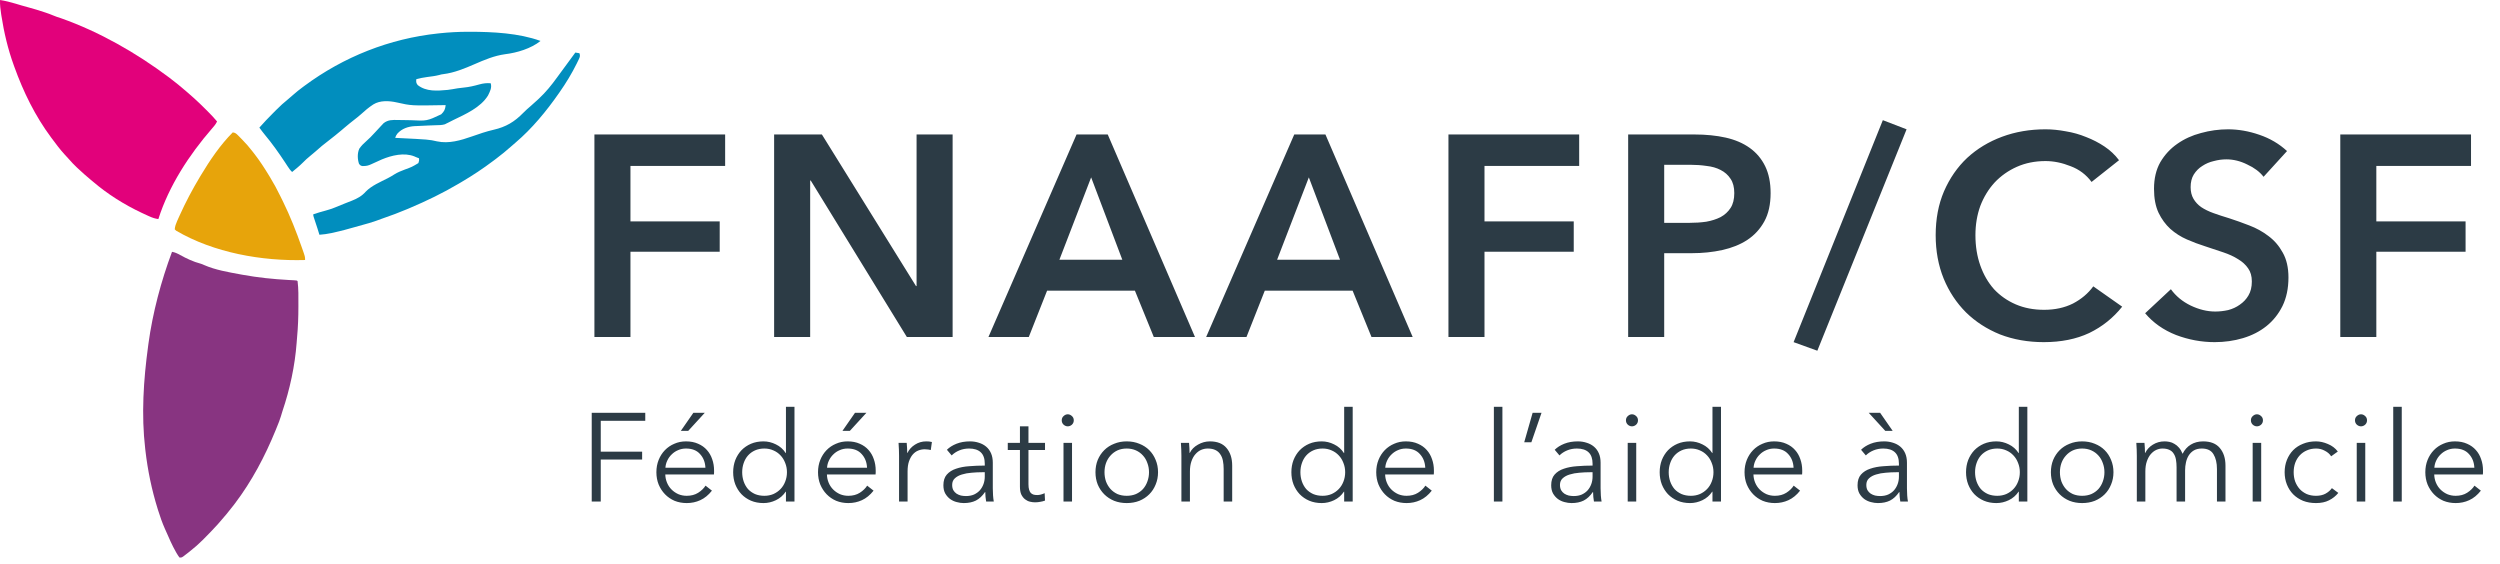
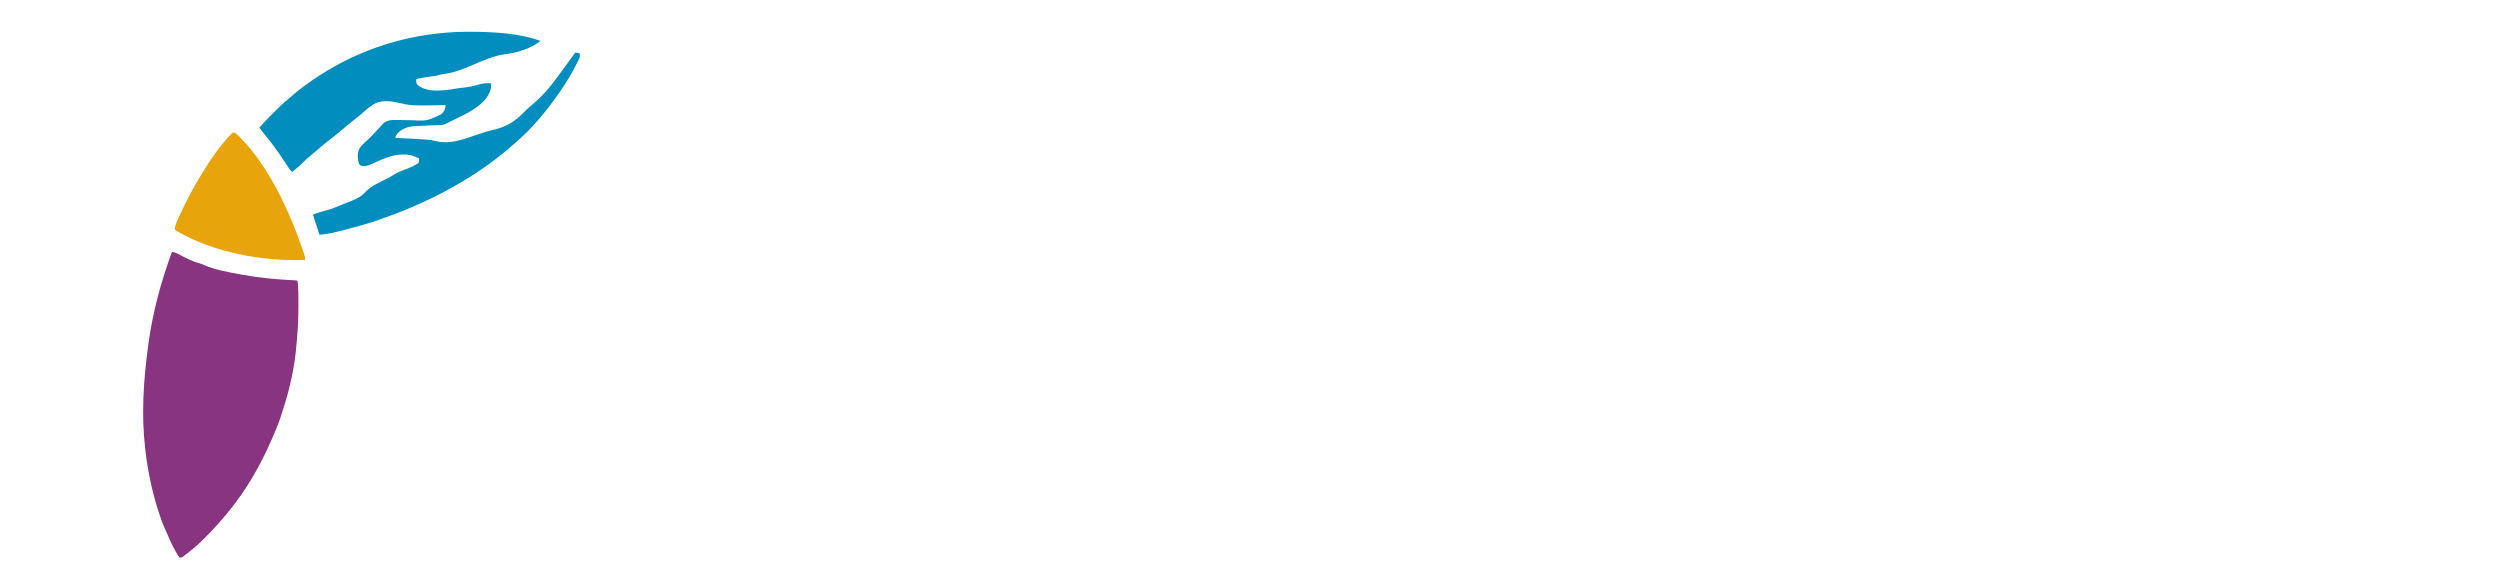
<svg xmlns="http://www.w3.org/2000/svg" width="319" height="72" viewBox="0 0 319 72" fill="none">
-   <path d="M75.847 17.158H92.528V21.173H80.446V28.254H91.834V32.123H80.446V43H75.847V17.158ZM98.778 17.158H104.873L116.882 36.503H116.955V17.158H121.554V43H115.714L103.45 23.035H103.377V43H98.778V17.158ZM137.368 17.158H141.347L152.479 43H147.223L144.814 37.087H133.609L131.273 43H126.126L137.368 17.158ZM143.208 33.145L139.23 22.633L135.178 33.145H143.208ZM165.147 17.158H169.125L180.258 43H175.002L172.593 37.087H161.387L159.051 43H153.905L165.147 17.158ZM170.987 33.145L167.008 22.633L162.957 33.145H170.987ZM184.822 17.158H201.503V21.173H189.421V28.254H200.809V32.123H189.421V43H184.822V17.158ZM207.753 17.158H216.185C217.669 17.158 219.007 17.292 220.2 17.559C221.392 17.827 222.414 18.265 223.266 18.873C224.117 19.482 224.774 20.261 225.237 21.209C225.699 22.159 225.93 23.302 225.93 24.64C225.93 26.076 225.662 27.281 225.127 28.254C224.592 29.227 223.862 30.018 222.937 30.627C222.037 31.21 220.978 31.636 219.762 31.904C218.545 32.172 217.255 32.306 215.893 32.306H212.352V43H207.753V17.158ZM215.564 28.436C216.318 28.436 217.036 28.388 217.718 28.291C218.399 28.169 219.007 27.974 219.543 27.706C220.078 27.415 220.504 27.025 220.82 26.538C221.136 26.052 221.295 25.419 221.295 24.64C221.295 23.886 221.136 23.278 220.82 22.816C220.504 22.329 220.078 21.952 219.543 21.684C219.032 21.416 218.435 21.246 217.754 21.173C217.097 21.076 216.416 21.027 215.71 21.027H212.352V28.436H215.564ZM231.892 44.752L228.863 43.657L240.251 15.333L243.28 16.501L231.892 44.752ZM266.884 23.217C266.203 22.292 265.315 21.623 264.22 21.209C263.125 20.771 262.054 20.552 261.008 20.552C259.669 20.552 258.453 20.796 257.358 21.282C256.263 21.769 255.314 22.438 254.511 23.29C253.732 24.142 253.124 25.139 252.686 26.283C252.272 27.427 252.065 28.668 252.065 30.006C252.065 31.417 252.272 32.707 252.686 33.875C253.099 35.043 253.683 36.053 254.438 36.904C255.216 37.732 256.141 38.377 257.212 38.839C258.282 39.301 259.487 39.532 260.825 39.532C262.212 39.532 263.441 39.265 264.512 38.73C265.582 38.17 266.446 37.44 267.103 36.539L270.79 39.131C269.646 40.567 268.247 41.686 266.592 42.489C264.937 43.268 263.003 43.657 260.789 43.657C258.769 43.657 256.907 43.328 255.204 42.672C253.525 41.99 252.077 41.053 250.861 39.861C249.644 38.644 248.695 37.209 248.014 35.554C247.332 33.875 246.992 32.026 246.992 30.006C246.992 27.938 247.344 26.076 248.05 24.422C248.78 22.742 249.766 21.319 251.007 20.151C252.272 18.983 253.756 18.083 255.46 17.45C257.163 16.817 259.012 16.501 261.008 16.501C261.835 16.501 262.699 16.586 263.599 16.756C264.499 16.902 265.363 17.146 266.191 17.486C267.018 17.803 267.797 18.204 268.527 18.691C269.257 19.178 269.877 19.762 270.388 20.443L266.884 23.217ZM288.831 22.56C288.344 21.927 287.651 21.404 286.751 20.991C285.875 20.552 284.986 20.334 284.086 20.334C283.551 20.334 283.015 20.407 282.48 20.552C281.945 20.674 281.458 20.881 281.02 21.173C280.582 21.441 280.217 21.806 279.925 22.268C279.657 22.706 279.524 23.241 279.524 23.874C279.524 24.458 279.645 24.957 279.889 25.37C280.132 25.784 280.46 26.137 280.874 26.429C281.312 26.721 281.835 26.977 282.444 27.195C283.052 27.415 283.721 27.634 284.451 27.852C285.278 28.12 286.13 28.424 287.006 28.765C287.906 29.106 288.722 29.556 289.452 30.116C290.206 30.675 290.814 31.381 291.277 32.233C291.763 33.084 292.007 34.143 292.007 35.408C292.007 36.795 291.751 38.012 291.24 39.058C290.729 40.08 290.048 40.932 289.196 41.613C288.344 42.294 287.347 42.805 286.203 43.146C285.059 43.487 283.855 43.657 282.59 43.657C280.911 43.657 279.268 43.353 277.662 42.745C276.056 42.112 274.742 41.187 273.72 39.971L277.005 36.904C277.638 37.781 278.477 38.474 279.524 38.985C280.594 39.496 281.641 39.752 282.663 39.752C283.198 39.752 283.745 39.691 284.305 39.569C284.865 39.423 285.364 39.192 285.802 38.876C286.264 38.559 286.629 38.17 286.897 37.708C287.189 37.221 287.335 36.625 287.335 35.919C287.335 35.238 287.176 34.678 286.86 34.24C286.544 33.778 286.118 33.388 285.583 33.072C285.047 32.731 284.415 32.439 283.685 32.196C282.955 31.953 282.188 31.697 281.385 31.43C280.606 31.186 279.828 30.894 279.049 30.553C278.27 30.213 277.565 29.763 276.932 29.203C276.324 28.643 275.825 27.962 275.436 27.159C275.046 26.332 274.852 25.31 274.852 24.093C274.852 22.779 275.119 21.648 275.655 20.698C276.214 19.75 276.932 18.971 277.808 18.363C278.708 17.73 279.718 17.267 280.838 16.976C281.981 16.659 283.137 16.501 284.305 16.501C285.619 16.501 286.945 16.732 288.284 17.195C289.646 17.657 290.826 18.35 291.824 19.275L288.831 22.56ZM298.621 17.158H315.302V21.173H303.22V28.254H314.608V32.123H303.22V43H298.621V17.158Z" fill="#2C3B45" />
-   <path d="M76.656 64H75.504V52.672H82.336V53.696H76.656V57.632H81.936V58.64H76.656V64ZM90.011 59.68C89.979 58.976 89.749 58.395 89.323 57.936C88.907 57.467 88.309 57.232 87.531 57.232C87.168 57.232 86.832 57.301 86.523 57.44C86.213 57.568 85.941 57.749 85.707 57.984C85.472 58.208 85.285 58.469 85.147 58.768C85.008 59.056 84.928 59.36 84.907 59.68H90.011ZM91.115 60.032C91.115 60.107 91.115 60.187 91.115 60.272C91.115 60.357 91.109 60.448 91.099 60.544H84.891C84.901 60.917 84.976 61.269 85.115 61.6C85.253 61.931 85.445 62.219 85.691 62.464C85.936 62.709 86.224 62.907 86.555 63.056C86.885 63.195 87.243 63.264 87.627 63.264C88.192 63.264 88.677 63.136 89.083 62.88C89.499 62.613 89.813 62.309 90.027 61.968L90.843 62.608C90.395 63.173 89.899 63.579 89.355 63.824C88.821 64.069 88.245 64.192 87.627 64.192C87.072 64.192 86.555 64.096 86.075 63.904C85.605 63.701 85.2 63.424 84.859 63.072C84.517 62.72 84.245 62.304 84.043 61.824C83.851 61.344 83.755 60.821 83.755 60.256C83.755 59.691 83.851 59.168 84.043 58.688C84.235 58.208 84.501 57.792 84.843 57.44C85.184 57.088 85.584 56.816 86.043 56.624C86.501 56.421 86.997 56.32 87.531 56.32C88.117 56.32 88.635 56.421 89.083 56.624C89.531 56.816 89.904 57.083 90.203 57.424C90.501 57.755 90.725 58.144 90.875 58.592C91.035 59.04 91.115 59.52 91.115 60.032ZM87.819 54.976H86.875L88.475 52.672H89.931L87.819 54.976ZM100.255 62.736C99.935 63.216 99.519 63.579 99.007 63.824C98.495 64.069 97.967 64.192 97.423 64.192C96.836 64.192 96.303 64.091 95.823 63.888C95.354 63.685 94.948 63.408 94.607 63.056C94.276 62.704 94.015 62.288 93.823 61.808C93.642 61.328 93.551 60.811 93.551 60.256C93.551 59.701 93.642 59.184 93.823 58.704C94.015 58.224 94.276 57.808 94.607 57.456C94.948 57.104 95.354 56.827 95.823 56.624C96.303 56.421 96.836 56.32 97.423 56.32C97.967 56.32 98.495 56.448 99.007 56.704C99.519 56.949 99.935 57.317 100.255 57.808H100.287V51.904H101.375V64H100.287V62.736H100.255ZM94.703 60.256C94.703 60.672 94.767 61.067 94.895 61.44C95.023 61.803 95.204 62.123 95.439 62.4C95.684 62.667 95.983 62.88 96.335 63.04C96.687 63.189 97.087 63.264 97.535 63.264C97.951 63.264 98.335 63.189 98.687 63.04C99.039 62.88 99.343 62.667 99.599 62.4C99.855 62.133 100.052 61.819 100.191 61.456C100.34 61.083 100.415 60.683 100.415 60.256C100.415 59.829 100.34 59.435 100.191 59.072C100.052 58.699 99.855 58.379 99.599 58.112C99.343 57.835 99.039 57.621 98.687 57.472C98.335 57.312 97.951 57.232 97.535 57.232C97.087 57.232 96.687 57.312 96.335 57.472C95.983 57.632 95.684 57.851 95.439 58.128C95.204 58.395 95.023 58.715 94.895 59.088C94.767 59.451 94.703 59.84 94.703 60.256ZM110.635 59.68C110.603 58.976 110.373 58.395 109.947 57.936C109.531 57.467 108.933 57.232 108.155 57.232C107.792 57.232 107.456 57.301 107.147 57.44C106.837 57.568 106.565 57.749 106.331 57.984C106.096 58.208 105.909 58.469 105.771 58.768C105.632 59.056 105.552 59.36 105.531 59.68H110.635ZM111.739 60.032C111.739 60.107 111.739 60.187 111.739 60.272C111.739 60.357 111.733 60.448 111.723 60.544H105.515C105.525 60.917 105.6 61.269 105.739 61.6C105.877 61.931 106.069 62.219 106.315 62.464C106.56 62.709 106.848 62.907 107.179 63.056C107.509 63.195 107.867 63.264 108.251 63.264C108.816 63.264 109.301 63.136 109.707 62.88C110.123 62.613 110.437 62.309 110.651 61.968L111.467 62.608C111.019 63.173 110.523 63.579 109.979 63.824C109.445 64.069 108.869 64.192 108.251 64.192C107.696 64.192 107.179 64.096 106.699 63.904C106.229 63.701 105.824 63.424 105.483 63.072C105.141 62.72 104.869 62.304 104.667 61.824C104.475 61.344 104.379 60.821 104.379 60.256C104.379 59.691 104.475 59.168 104.667 58.688C104.859 58.208 105.125 57.792 105.467 57.44C105.808 57.088 106.208 56.816 106.667 56.624C107.125 56.421 107.621 56.32 108.155 56.32C108.741 56.32 109.259 56.421 109.707 56.624C110.155 56.816 110.528 57.083 110.827 57.424C111.125 57.755 111.349 58.144 111.499 58.592C111.659 59.04 111.739 59.52 111.739 60.032ZM108.443 54.976H107.499L109.099 52.672H110.555L108.443 54.976ZM114.719 58.16C114.719 57.957 114.713 57.696 114.703 57.376C114.692 57.056 114.676 56.768 114.655 56.512H115.695C115.716 56.715 115.732 56.939 115.743 57.184C115.753 57.429 115.759 57.632 115.759 57.792H115.791C116.004 57.355 116.324 57.003 116.751 56.736C117.177 56.459 117.657 56.32 118.191 56.32C118.329 56.32 118.452 56.325 118.559 56.336C118.676 56.347 118.793 56.368 118.911 56.4L118.767 57.424C118.703 57.403 118.596 57.381 118.447 57.36C118.297 57.339 118.148 57.328 117.999 57.328C117.711 57.328 117.433 57.381 117.167 57.488C116.9 57.595 116.665 57.765 116.463 58C116.271 58.224 116.111 58.517 115.983 58.88C115.865 59.232 115.807 59.659 115.807 60.16V64H114.719V58.16ZM125.657 59.168C125.657 58.517 125.486 58.032 125.145 57.712C124.804 57.392 124.308 57.232 123.657 57.232C123.209 57.232 122.793 57.312 122.409 57.472C122.025 57.632 121.7 57.845 121.433 58.112L120.825 57.392C121.134 57.083 121.54 56.827 122.041 56.624C122.553 56.421 123.129 56.32 123.769 56.32C124.174 56.32 124.553 56.379 124.905 56.496C125.257 56.603 125.566 56.768 125.833 56.992C126.1 57.216 126.308 57.499 126.457 57.84C126.606 58.181 126.681 58.581 126.681 59.04V62.32C126.681 62.608 126.692 62.907 126.713 63.216C126.734 63.525 126.766 63.787 126.809 64H125.833C125.801 63.819 125.774 63.621 125.753 63.408C125.732 63.195 125.721 62.987 125.721 62.784H125.689C125.348 63.285 124.958 63.648 124.521 63.872C124.094 64.085 123.577 64.192 122.969 64.192C122.681 64.192 122.382 64.149 122.073 64.064C121.774 63.989 121.497 63.861 121.241 63.68C120.996 63.499 120.788 63.264 120.617 62.976C120.457 62.688 120.377 62.336 120.377 61.92C120.377 61.344 120.521 60.891 120.809 60.56C121.108 60.219 121.502 59.968 121.993 59.808C122.484 59.637 123.044 59.531 123.673 59.488C124.313 59.435 124.974 59.408 125.657 59.408V59.168ZM125.337 60.256C124.889 60.256 124.436 60.277 123.977 60.32C123.529 60.352 123.118 60.427 122.745 60.544C122.382 60.651 122.084 60.811 121.849 61.024C121.614 61.237 121.497 61.52 121.497 61.872C121.497 62.139 121.545 62.363 121.641 62.544C121.748 62.725 121.886 62.875 122.057 62.992C122.228 63.099 122.414 63.179 122.617 63.232C122.83 63.275 123.044 63.296 123.257 63.296C123.641 63.296 123.982 63.232 124.281 63.104C124.58 62.965 124.83 62.784 125.033 62.56C125.236 62.325 125.39 62.059 125.497 61.76C125.604 61.461 125.657 61.147 125.657 60.816V60.256H125.337ZM133.344 57.424H131.232V61.792C131.232 62.069 131.258 62.299 131.312 62.48C131.365 62.661 131.44 62.805 131.536 62.912C131.642 63.008 131.765 63.077 131.904 63.12C132.042 63.152 132.192 63.168 132.352 63.168C132.501 63.168 132.656 63.147 132.816 63.104C132.986 63.061 133.146 63.003 133.296 62.928L133.344 63.872C133.152 63.947 132.949 64 132.736 64.032C132.533 64.075 132.309 64.096 132.064 64.096C131.861 64.096 131.648 64.069 131.424 64.016C131.2 63.963 130.992 63.861 130.8 63.712C130.608 63.563 130.448 63.36 130.32 63.104C130.202 62.848 130.144 62.512 130.144 62.096V57.424H128.592V56.512H130.144V54.4H131.232V56.512H133.344V57.424ZM136.79 64H135.702V56.512H136.79V64ZM137.014 53.632C137.014 53.856 136.934 54.043 136.774 54.192C136.614 54.331 136.438 54.4 136.246 54.4C136.054 54.4 135.878 54.331 135.718 54.192C135.558 54.043 135.478 53.856 135.478 53.632C135.478 53.408 135.558 53.227 135.718 53.088C135.878 52.939 136.054 52.864 136.246 52.864C136.438 52.864 136.614 52.939 136.774 53.088C136.934 53.227 137.014 53.408 137.014 53.632ZM147.766 60.256C147.766 60.821 147.664 61.344 147.462 61.824C147.27 62.304 146.998 62.72 146.646 63.072C146.294 63.424 145.872 63.701 145.382 63.904C144.891 64.096 144.352 64.192 143.766 64.192C143.19 64.192 142.656 64.096 142.166 63.904C141.675 63.701 141.254 63.424 140.902 63.072C140.55 62.72 140.272 62.304 140.07 61.824C139.878 61.344 139.782 60.821 139.782 60.256C139.782 59.691 139.878 59.168 140.07 58.688C140.272 58.208 140.55 57.792 140.902 57.44C141.254 57.088 141.675 56.816 142.166 56.624C142.656 56.421 143.19 56.32 143.766 56.32C144.352 56.32 144.891 56.421 145.382 56.624C145.872 56.816 146.294 57.088 146.646 57.44C146.998 57.792 147.27 58.208 147.462 58.688C147.664 59.168 147.766 59.691 147.766 60.256ZM146.614 60.256C146.614 59.84 146.544 59.451 146.406 59.088C146.278 58.715 146.091 58.395 145.846 58.128C145.6 57.851 145.302 57.632 144.95 57.472C144.598 57.312 144.203 57.232 143.766 57.232C143.328 57.232 142.934 57.312 142.582 57.472C142.24 57.632 141.947 57.851 141.702 58.128C141.456 58.395 141.264 58.715 141.126 59.088C140.998 59.451 140.934 59.84 140.934 60.256C140.934 60.672 140.998 61.067 141.126 61.44C141.264 61.803 141.456 62.123 141.702 62.4C141.947 62.667 142.24 62.88 142.582 63.04C142.934 63.189 143.328 63.264 143.766 63.264C144.203 63.264 144.598 63.189 144.95 63.04C145.302 62.88 145.6 62.667 145.846 62.4C146.091 62.123 146.278 61.803 146.406 61.44C146.544 61.067 146.614 60.672 146.614 60.256ZM151.723 56.512C151.744 56.715 151.76 56.939 151.771 57.184C151.782 57.429 151.787 57.632 151.787 57.792H151.819C152.032 57.355 152.379 57.003 152.859 56.736C153.339 56.459 153.846 56.32 154.379 56.32C155.328 56.32 156.038 56.603 156.507 57.168C156.987 57.733 157.227 58.48 157.227 59.408V64H156.139V59.856C156.139 59.461 156.107 59.104 156.043 58.784C155.979 58.464 155.867 58.192 155.707 57.968C155.558 57.733 155.35 57.552 155.083 57.424C154.827 57.296 154.502 57.232 154.107 57.232C153.819 57.232 153.536 57.291 153.259 57.408C152.992 57.525 152.752 57.707 152.539 57.952C152.326 58.187 152.155 58.491 152.027 58.864C151.899 59.227 151.835 59.659 151.835 60.16V64H150.747V58.16C150.747 57.957 150.742 57.696 150.731 57.376C150.72 57.056 150.704 56.768 150.683 56.512H151.723ZM171.484 62.736C171.164 63.216 170.748 63.579 170.236 63.824C169.724 64.069 169.196 64.192 168.652 64.192C168.065 64.192 167.532 64.091 167.052 63.888C166.582 63.685 166.177 63.408 165.836 63.056C165.505 62.704 165.244 62.288 165.052 61.808C164.87 61.328 164.78 60.811 164.78 60.256C164.78 59.701 164.87 59.184 165.052 58.704C165.244 58.224 165.505 57.808 165.836 57.456C166.177 57.104 166.582 56.827 167.052 56.624C167.532 56.421 168.065 56.32 168.652 56.32C169.196 56.32 169.724 56.448 170.236 56.704C170.748 56.949 171.164 57.317 171.484 57.808H171.516V51.904H172.604V64H171.516V62.736H171.484ZM165.932 60.256C165.932 60.672 165.996 61.067 166.124 61.44C166.252 61.803 166.433 62.123 166.668 62.4C166.913 62.667 167.212 62.88 167.564 63.04C167.916 63.189 168.316 63.264 168.764 63.264C169.18 63.264 169.564 63.189 169.916 63.04C170.268 62.88 170.572 62.667 170.828 62.4C171.084 62.133 171.281 61.819 171.42 61.456C171.569 61.083 171.644 60.683 171.644 60.256C171.644 59.829 171.569 59.435 171.42 59.072C171.281 58.699 171.084 58.379 170.828 58.112C170.572 57.835 170.268 57.621 169.916 57.472C169.564 57.312 169.18 57.232 168.764 57.232C168.316 57.232 167.916 57.312 167.564 57.472C167.212 57.632 166.913 57.851 166.668 58.128C166.433 58.395 166.252 58.715 166.124 59.088C165.996 59.451 165.932 59.84 165.932 60.256ZM181.863 59.68C181.831 58.976 181.602 58.395 181.175 57.936C180.759 57.467 180.162 57.232 179.383 57.232C179.021 57.232 178.685 57.301 178.375 57.44C178.066 57.568 177.794 57.749 177.559 57.984C177.325 58.208 177.138 58.469 176.999 58.768C176.861 59.056 176.781 59.36 176.759 59.68H181.863ZM182.967 60.032C182.967 60.107 182.967 60.187 182.967 60.272C182.967 60.357 182.962 60.448 182.951 60.544H176.743C176.754 60.917 176.829 61.269 176.967 61.6C177.106 61.931 177.298 62.219 177.543 62.464C177.789 62.709 178.077 62.907 178.407 63.056C178.738 63.195 179.095 63.264 179.479 63.264C180.045 63.264 180.53 63.136 180.935 62.88C181.351 62.613 181.666 62.309 181.879 61.968L182.695 62.608C182.247 63.173 181.751 63.579 181.207 63.824C180.674 64.069 180.098 64.192 179.479 64.192C178.925 64.192 178.407 64.096 177.927 63.904C177.458 63.701 177.053 63.424 176.711 63.072C176.37 62.72 176.098 62.304 175.895 61.824C175.703 61.344 175.607 60.821 175.607 60.256C175.607 59.691 175.703 59.168 175.895 58.688C176.087 58.208 176.354 57.792 176.695 57.44C177.037 57.088 177.437 56.816 177.895 56.624C178.354 56.421 178.85 56.32 179.383 56.32C179.97 56.32 180.487 56.421 180.935 56.624C181.383 56.816 181.757 57.083 182.055 57.424C182.354 57.755 182.578 58.144 182.727 58.592C182.887 59.04 182.967 59.52 182.967 60.032ZM191.707 64H190.619V51.904H191.707V64ZM195.403 56.432H194.491L195.563 52.672H196.699L195.403 56.432ZM203.212 59.168C203.212 58.517 203.042 58.032 202.7 57.712C202.359 57.392 201.863 57.232 201.212 57.232C200.764 57.232 200.348 57.312 199.964 57.472C199.58 57.632 199.255 57.845 198.988 58.112L198.38 57.392C198.69 57.083 199.095 56.827 199.596 56.624C200.108 56.421 200.684 56.32 201.324 56.32C201.73 56.32 202.108 56.379 202.46 56.496C202.812 56.603 203.122 56.768 203.388 56.992C203.655 57.216 203.863 57.499 204.012 57.84C204.162 58.181 204.236 58.581 204.236 59.04V62.32C204.236 62.608 204.247 62.907 204.268 63.216C204.29 63.525 204.322 63.787 204.364 64H203.388C203.356 63.819 203.33 63.621 203.308 63.408C203.287 63.195 203.276 62.987 203.276 62.784H203.244C202.903 63.285 202.514 63.648 202.076 63.872C201.65 64.085 201.132 64.192 200.524 64.192C200.236 64.192 199.938 64.149 199.628 64.064C199.33 63.989 199.052 63.861 198.796 63.68C198.551 63.499 198.343 63.264 198.172 62.976C198.012 62.688 197.932 62.336 197.932 61.92C197.932 61.344 198.076 60.891 198.364 60.56C198.663 60.219 199.058 59.968 199.548 59.808C200.039 59.637 200.599 59.531 201.228 59.488C201.868 59.435 202.53 59.408 203.212 59.408V59.168ZM202.892 60.256C202.444 60.256 201.991 60.277 201.532 60.32C201.084 60.352 200.674 60.427 200.3 60.544C199.938 60.651 199.639 60.811 199.404 61.024C199.17 61.237 199.052 61.52 199.052 61.872C199.052 62.139 199.1 62.363 199.196 62.544C199.303 62.725 199.442 62.875 199.612 62.992C199.783 63.099 199.97 63.179 200.172 63.232C200.386 63.275 200.599 63.296 200.812 63.296C201.196 63.296 201.538 63.232 201.836 63.104C202.135 62.965 202.386 62.784 202.588 62.56C202.791 62.325 202.946 62.059 203.052 61.76C203.159 61.461 203.212 61.147 203.212 60.816V60.256H202.892ZM208.783 64H207.695V56.512H208.783V64ZM209.007 53.632C209.007 53.856 208.927 54.043 208.767 54.192C208.607 54.331 208.431 54.4 208.239 54.4C208.047 54.4 207.871 54.331 207.711 54.192C207.551 54.043 207.471 53.856 207.471 53.632C207.471 53.408 207.551 53.227 207.711 53.088C207.871 52.939 208.047 52.864 208.239 52.864C208.431 52.864 208.607 52.939 208.767 53.088C208.927 53.227 209.007 53.408 209.007 53.632ZM218.479 62.736C218.159 63.216 217.743 63.579 217.231 63.824C216.719 64.069 216.191 64.192 215.647 64.192C215.061 64.192 214.527 64.091 214.047 63.888C213.578 63.685 213.173 63.408 212.831 63.056C212.501 62.704 212.239 62.288 212.047 61.808C211.866 61.328 211.775 60.811 211.775 60.256C211.775 59.701 211.866 59.184 212.047 58.704C212.239 58.224 212.501 57.808 212.831 57.456C213.173 57.104 213.578 56.827 214.047 56.624C214.527 56.421 215.061 56.32 215.647 56.32C216.191 56.32 216.719 56.448 217.231 56.704C217.743 56.949 218.159 57.317 218.479 57.808H218.511V51.904H219.599V64H218.511V62.736H218.479ZM212.927 60.256C212.927 60.672 212.991 61.067 213.119 61.44C213.247 61.803 213.429 62.123 213.663 62.4C213.909 62.667 214.207 62.88 214.559 63.04C214.911 63.189 215.311 63.264 215.759 63.264C216.175 63.264 216.559 63.189 216.911 63.04C217.263 62.88 217.567 62.667 217.823 62.4C218.079 62.133 218.277 61.819 218.415 61.456C218.565 61.083 218.639 60.683 218.639 60.256C218.639 59.829 218.565 59.435 218.415 59.072C218.277 58.699 218.079 58.379 217.823 58.112C217.567 57.835 217.263 57.621 216.911 57.472C216.559 57.312 216.175 57.232 215.759 57.232C215.311 57.232 214.911 57.312 214.559 57.472C214.207 57.632 213.909 57.851 213.663 58.128C213.429 58.395 213.247 58.715 213.119 59.088C212.991 59.451 212.927 59.84 212.927 60.256ZM228.859 59.68C228.827 58.976 228.598 58.395 228.171 57.936C227.755 57.467 227.158 57.232 226.379 57.232C226.016 57.232 225.68 57.301 225.371 57.44C225.062 57.568 224.79 57.749 224.555 57.984C224.32 58.208 224.134 58.469 223.995 58.768C223.856 59.056 223.776 59.36 223.755 59.68H228.859ZM229.963 60.032C229.963 60.107 229.963 60.187 229.963 60.272C229.963 60.357 229.958 60.448 229.947 60.544H223.739C223.75 60.917 223.824 61.269 223.963 61.6C224.102 61.931 224.294 62.219 224.539 62.464C224.784 62.709 225.072 62.907 225.403 63.056C225.734 63.195 226.091 63.264 226.475 63.264C227.04 63.264 227.526 63.136 227.931 62.88C228.347 62.613 228.662 62.309 228.875 61.968L229.691 62.608C229.243 63.173 228.747 63.579 228.203 63.824C227.67 64.069 227.094 64.192 226.475 64.192C225.92 64.192 225.403 64.096 224.923 63.904C224.454 63.701 224.048 63.424 223.707 63.072C223.366 62.72 223.094 62.304 222.891 61.824C222.699 61.344 222.603 60.821 222.603 60.256C222.603 59.691 222.699 59.168 222.891 58.688C223.083 58.208 223.35 57.792 223.691 57.44C224.032 57.088 224.432 56.816 224.891 56.624C225.35 56.421 225.846 56.32 226.379 56.32C226.966 56.32 227.483 56.421 227.931 56.624C228.379 56.816 228.752 57.083 229.051 57.424C229.35 57.755 229.574 58.144 229.723 58.592C229.883 59.04 229.963 59.52 229.963 60.032ZM242.303 59.168C242.303 58.517 242.132 58.032 241.791 57.712C241.45 57.392 240.954 57.232 240.303 57.232C239.855 57.232 239.439 57.312 239.055 57.472C238.671 57.632 238.346 57.845 238.079 58.112L237.471 57.392C237.78 57.083 238.186 56.827 238.687 56.624C239.199 56.421 239.775 56.32 240.415 56.32C240.82 56.32 241.199 56.379 241.551 56.496C241.903 56.603 242.212 56.768 242.479 56.992C242.746 57.216 242.954 57.499 243.103 57.84C243.252 58.181 243.327 58.581 243.327 59.04V62.32C243.327 62.608 243.338 62.907 243.359 63.216C243.38 63.525 243.412 63.787 243.455 64H242.479C242.447 63.819 242.42 63.621 242.399 63.408C242.378 63.195 242.367 62.987 242.367 62.784H242.335C241.994 63.285 241.604 63.648 241.167 63.872C240.74 64.085 240.223 64.192 239.615 64.192C239.327 64.192 239.028 64.149 238.719 64.064C238.42 63.989 238.143 63.861 237.887 63.68C237.642 63.499 237.434 63.264 237.263 62.976C237.103 62.688 237.023 62.336 237.023 61.92C237.023 61.344 237.167 60.891 237.455 60.56C237.754 60.219 238.148 59.968 238.639 59.808C239.13 59.637 239.69 59.531 240.319 59.488C240.959 59.435 241.62 59.408 242.303 59.408V59.168ZM241.983 60.256C241.535 60.256 241.082 60.277 240.623 60.32C240.175 60.352 239.764 60.427 239.391 60.544C239.028 60.651 238.73 60.811 238.495 61.024C238.26 61.237 238.143 61.52 238.143 61.872C238.143 62.139 238.191 62.363 238.287 62.544C238.394 62.725 238.532 62.875 238.703 62.992C238.874 63.099 239.06 63.179 239.263 63.232C239.476 63.275 239.69 63.296 239.903 63.296C240.287 63.296 240.628 63.232 240.927 63.104C241.226 62.965 241.476 62.784 241.679 62.56C241.882 62.325 242.036 62.059 242.143 61.76C242.25 61.461 242.303 61.147 242.303 60.816V60.256H241.983ZM238.447 52.672H239.903L241.503 54.976H240.559L238.447 52.672ZM257.57 62.736C257.25 63.216 256.834 63.579 256.322 63.824C255.81 64.069 255.282 64.192 254.738 64.192C254.151 64.192 253.618 64.091 253.138 63.888C252.669 63.685 252.263 63.408 251.922 63.056C251.591 62.704 251.33 62.288 251.138 61.808C250.957 61.328 250.866 60.811 250.866 60.256C250.866 59.701 250.957 59.184 251.138 58.704C251.33 58.224 251.591 57.808 251.922 57.456C252.263 57.104 252.669 56.827 253.138 56.624C253.618 56.421 254.151 56.32 254.738 56.32C255.282 56.32 255.81 56.448 256.322 56.704C256.834 56.949 257.25 57.317 257.57 57.808H257.602V51.904H258.69V64H257.602V62.736H257.57ZM252.018 60.256C252.018 60.672 252.082 61.067 252.21 61.44C252.338 61.803 252.519 62.123 252.754 62.4C252.999 62.667 253.298 62.88 253.65 63.04C254.002 63.189 254.402 63.264 254.85 63.264C255.266 63.264 255.65 63.189 256.002 63.04C256.354 62.88 256.658 62.667 256.914 62.4C257.17 62.133 257.367 61.819 257.506 61.456C257.655 61.083 257.73 60.683 257.73 60.256C257.73 59.829 257.655 59.435 257.506 59.072C257.367 58.699 257.17 58.379 256.914 58.112C256.658 57.835 256.354 57.621 256.002 57.472C255.65 57.312 255.266 57.232 254.85 57.232C254.402 57.232 254.002 57.312 253.65 57.472C253.298 57.632 252.999 57.851 252.754 58.128C252.519 58.395 252.338 58.715 252.21 59.088C252.082 59.451 252.018 59.84 252.018 60.256ZM269.678 60.256C269.678 60.821 269.576 61.344 269.374 61.824C269.182 62.304 268.91 62.72 268.558 63.072C268.206 63.424 267.784 63.701 267.294 63.904C266.803 64.096 266.264 64.192 265.678 64.192C265.102 64.192 264.568 64.096 264.078 63.904C263.587 63.701 263.166 63.424 262.814 63.072C262.462 62.72 262.184 62.304 261.982 61.824C261.79 61.344 261.694 60.821 261.694 60.256C261.694 59.691 261.79 59.168 261.982 58.688C262.184 58.208 262.462 57.792 262.814 57.44C263.166 57.088 263.587 56.816 264.078 56.624C264.568 56.421 265.102 56.32 265.678 56.32C266.264 56.32 266.803 56.421 267.294 56.624C267.784 56.816 268.206 57.088 268.558 57.44C268.91 57.792 269.182 58.208 269.374 58.688C269.576 59.168 269.678 59.691 269.678 60.256ZM268.526 60.256C268.526 59.84 268.456 59.451 268.318 59.088C268.19 58.715 268.003 58.395 267.758 58.128C267.512 57.851 267.214 57.632 266.862 57.472C266.51 57.312 266.115 57.232 265.678 57.232C265.24 57.232 264.846 57.312 264.494 57.472C264.152 57.632 263.859 57.851 263.614 58.128C263.368 58.395 263.176 58.715 263.038 59.088C262.91 59.451 262.846 59.84 262.846 60.256C262.846 60.672 262.91 61.067 263.038 61.44C263.176 61.803 263.368 62.123 263.614 62.4C263.859 62.667 264.152 62.88 264.494 63.04C264.846 63.189 265.24 63.264 265.678 63.264C266.115 63.264 266.51 63.189 266.862 63.04C267.214 62.88 267.512 62.667 267.758 62.4C268.003 62.123 268.19 61.803 268.318 61.44C268.456 61.067 268.526 60.672 268.526 60.256ZM273.731 57.792C273.944 57.355 274.269 57.003 274.707 56.736C275.155 56.459 275.651 56.32 276.195 56.32C276.397 56.32 276.605 56.341 276.819 56.384C277.043 56.427 277.256 56.512 277.459 56.64C277.672 56.757 277.864 56.917 278.035 57.12C278.216 57.323 278.371 57.584 278.499 57.904C278.755 57.392 279.101 57.003 279.539 56.736C279.987 56.459 280.515 56.32 281.123 56.32C282.072 56.32 282.781 56.603 283.251 57.168C283.731 57.733 283.971 58.48 283.971 59.408V64H282.883V59.856C282.883 59.067 282.733 58.432 282.435 57.952C282.147 57.472 281.651 57.232 280.947 57.232C280.552 57.232 280.216 57.312 279.939 57.472C279.672 57.632 279.453 57.845 279.283 58.112C279.123 58.368 279.005 58.661 278.931 58.992C278.856 59.323 278.819 59.664 278.819 60.016V64H277.731V59.632C277.731 59.269 277.704 58.939 277.651 58.64C277.597 58.341 277.501 58.091 277.363 57.888C277.235 57.675 277.053 57.515 276.819 57.408C276.584 57.291 276.285 57.232 275.923 57.232C275.667 57.232 275.405 57.291 275.139 57.408C274.883 57.525 274.648 57.707 274.435 57.952C274.232 58.187 274.067 58.491 273.939 58.864C273.811 59.227 273.747 59.659 273.747 60.16V64H272.659V58.16C272.659 57.957 272.653 57.696 272.643 57.376C272.632 57.056 272.616 56.768 272.595 56.512H273.635C273.656 56.715 273.672 56.939 273.683 57.184C273.693 57.429 273.699 57.632 273.699 57.792H273.731ZM288.528 64H287.44V56.512H288.528V64ZM288.752 53.632C288.752 53.856 288.672 54.043 288.512 54.192C288.352 54.331 288.176 54.4 287.984 54.4C287.792 54.4 287.616 54.331 287.456 54.192C287.296 54.043 287.216 53.856 287.216 53.632C287.216 53.408 287.296 53.227 287.456 53.088C287.616 52.939 287.792 52.864 287.984 52.864C288.176 52.864 288.352 52.939 288.512 53.088C288.672 53.227 288.752 53.408 288.752 53.632ZM297.456 58.224C297.274 57.936 297.008 57.701 296.656 57.52C296.314 57.328 295.941 57.232 295.536 57.232C295.098 57.232 294.704 57.312 294.352 57.472C294 57.621 293.696 57.835 293.44 58.112C293.194 58.379 293.002 58.699 292.864 59.072C292.736 59.435 292.672 59.829 292.672 60.256C292.672 60.683 292.736 61.077 292.864 61.44C293.002 61.803 293.194 62.123 293.44 62.4C293.685 62.667 293.984 62.88 294.336 63.04C294.688 63.189 295.082 63.264 295.52 63.264C296 63.264 296.405 63.173 296.736 62.992C297.066 62.811 297.338 62.576 297.552 62.288L298.368 62.896C298.048 63.291 297.653 63.605 297.184 63.84C296.725 64.075 296.17 64.192 295.52 64.192C294.912 64.192 294.362 64.096 293.872 63.904C293.381 63.701 292.96 63.424 292.608 63.072C292.266 62.72 292 62.304 291.808 61.824C291.616 61.344 291.52 60.821 291.52 60.256C291.52 59.691 291.616 59.168 291.808 58.688C292 58.208 292.266 57.792 292.608 57.44C292.96 57.088 293.381 56.816 293.872 56.624C294.362 56.421 294.912 56.32 295.52 56.32C296.021 56.32 296.528 56.432 297.04 56.656C297.562 56.869 297.984 57.189 298.304 57.616L297.456 58.224ZM301.808 64H300.72V56.512H301.808V64ZM302.032 53.632C302.032 53.856 301.952 54.043 301.792 54.192C301.632 54.331 301.456 54.4 301.264 54.4C301.072 54.4 300.896 54.331 300.736 54.192C300.576 54.043 300.496 53.856 300.496 53.632C300.496 53.408 300.576 53.227 300.736 53.088C300.896 52.939 301.072 52.864 301.264 52.864C301.456 52.864 301.632 52.939 301.792 53.088C301.952 53.227 302.032 53.408 302.032 53.632ZM306.464 64H305.376V51.904H306.464V64ZM315.727 59.68C315.695 58.976 315.466 58.395 315.039 57.936C314.623 57.467 314.026 57.232 313.247 57.232C312.884 57.232 312.548 57.301 312.239 57.44C311.93 57.568 311.658 57.749 311.423 57.984C311.188 58.208 311.002 58.469 310.863 58.768C310.724 59.056 310.644 59.36 310.623 59.68H315.727ZM316.831 60.032C316.831 60.107 316.831 60.187 316.831 60.272C316.831 60.357 316.826 60.448 316.815 60.544H310.607C310.618 60.917 310.692 61.269 310.831 61.6C310.97 61.931 311.162 62.219 311.407 62.464C311.652 62.709 311.94 62.907 312.271 63.056C312.602 63.195 312.959 63.264 313.343 63.264C313.908 63.264 314.394 63.136 314.799 62.88C315.215 62.613 315.53 62.309 315.743 61.968L316.559 62.608C316.111 63.173 315.615 63.579 315.071 63.824C314.538 64.069 313.962 64.192 313.343 64.192C312.788 64.192 312.271 64.096 311.791 63.904C311.322 63.701 310.916 63.424 310.575 63.072C310.234 62.72 309.962 62.304 309.759 61.824C309.567 61.344 309.471 60.821 309.471 60.256C309.471 59.691 309.567 59.168 309.759 58.688C309.951 58.208 310.218 57.792 310.559 57.44C310.9 57.088 311.3 56.816 311.759 56.624C312.218 56.421 312.714 56.32 313.247 56.32C313.834 56.32 314.351 56.421 314.799 56.624C315.247 56.816 315.62 57.083 315.919 57.424C316.218 57.755 316.442 58.144 316.591 58.592C316.751 59.04 316.831 59.52 316.831 60.032Z" fill="#2C3B45" />
  <path d="M21.949 32.133C22.342 32.201 22.645 32.347 22.989 32.541C23.815 32.994 24.659 33.395 25.574 33.636C25.781 33.7 25.781 33.7 26.048 33.82C27.481 34.446 29.127 34.725 30.657 35.007C30.758 35.025 30.859 35.044 30.963 35.063C32.903 35.415 34.852 35.62 36.821 35.726C36.889 35.73 36.958 35.733 37.028 35.737C37.16 35.744 37.292 35.751 37.425 35.757C37.876 35.781 37.876 35.781 37.972 35.877C38.099 36.874 38.077 37.89 38.075 38.892C38.075 38.975 38.075 39.057 38.075 39.142C38.074 40.443 38.03 41.731 37.908 43.027C37.887 43.26 37.869 43.493 37.853 43.727C37.635 46.675 36.983 49.684 36.037 52.478C35.967 52.69 35.905 52.904 35.843 53.118C35.71 53.566 35.539 53.994 35.36 54.425C35.297 54.581 35.234 54.736 35.172 54.891C33.814 58.218 32.136 61.397 29.961 64.266C29.919 64.32 29.878 64.375 29.836 64.431C29.239 65.213 28.608 65.965 27.958 66.704C27.887 66.785 27.816 66.865 27.743 66.948C27.209 67.543 26.648 68.112 26.086 68.68C25.972 68.794 25.972 68.794 25.857 68.912C25.337 69.433 24.792 69.906 24.213 70.361C24.157 70.406 24.102 70.45 24.044 70.496C23.913 70.599 23.78 70.701 23.647 70.802C23.562 70.868 23.477 70.933 23.389 71.001C23.168 71.145 23.168 71.145 22.907 71.145C22.775 70.973 22.667 70.809 22.559 70.623C22.525 70.566 22.492 70.509 22.457 70.45C21.961 69.584 21.566 68.662 21.166 67.749C21.102 67.607 21.102 67.607 21.037 67.462C20.697 66.693 20.424 65.916 20.175 65.115C20.144 65.017 20.144 65.017 20.113 64.917C19.355 62.472 18.846 60.015 18.553 57.473C18.542 57.382 18.542 57.382 18.531 57.288C18.019 52.899 18.309 48.514 18.901 44.15C18.923 43.992 18.923 43.992 18.944 43.83C19.485 39.884 20.556 35.861 21.949 32.133Z" fill="#883481" />
  <path d="M59.698 4.055C59.825 4.055 59.825 4.055 59.954 4.054C62.869 4.058 66.206 4.219 68.972 5.225C67.745 6.206 65.966 6.735 64.432 6.92C63.057 7.111 61.814 7.64 60.549 8.19C59.284 8.739 57.953 9.292 56.575 9.458C56.328 9.49 56.328 9.49 56.026 9.575C55.524 9.704 55.011 9.761 54.497 9.828C54.029 9.891 53.58 9.978 53.123 10.101C53.084 10.437 53.089 10.579 53.297 10.853C54.388 11.716 55.798 11.593 57.121 11.472C57.554 11.417 57.983 11.342 58.412 11.265C58.665 11.225 58.918 11.199 59.172 11.175C59.862 11.108 60.501 10.96 61.166 10.771C61.664 10.634 62.097 10.582 62.615 10.624C62.785 11.201 62.519 11.674 62.267 12.191C61.324 13.723 59.393 14.568 57.826 15.326C57.599 15.441 57.372 15.556 57.145 15.671C57.082 15.701 57.02 15.731 56.955 15.762C56.894 15.793 56.833 15.825 56.771 15.858C56.383 15.978 55.998 15.97 55.594 15.979C55.407 15.986 55.219 15.993 55.032 16C54.885 16.006 54.885 16.006 54.734 16.011C54.219 16.031 53.704 16.054 53.189 16.083C53.093 16.086 52.998 16.09 52.9 16.094C52.066 16.146 51.286 16.407 50.712 17.041C50.563 17.232 50.502 17.355 50.424 17.59C50.557 17.597 50.557 17.597 50.693 17.604C54.735 17.804 54.735 17.804 55.758 18.037C57.273 18.364 58.795 17.909 60.216 17.41C61.132 17.089 62.044 16.773 62.991 16.556C64.563 16.194 65.649 15.546 66.769 14.398C67.082 14.078 67.412 13.786 67.753 13.498C68.048 13.242 68.337 12.98 68.624 12.714C68.672 12.669 68.72 12.625 68.769 12.579C69.648 11.757 70.373 10.864 71.076 9.889C71.286 9.598 71.499 9.309 71.713 9.021C71.961 8.685 72.208 8.348 72.455 8.012C72.504 7.946 72.552 7.88 72.601 7.813C72.872 7.444 73.143 7.075 73.413 6.705C73.586 6.734 73.758 6.763 73.936 6.792C74.028 7.069 74.024 7.206 73.9 7.469C73.87 7.533 73.84 7.597 73.809 7.662C73.775 7.731 73.742 7.799 73.707 7.87C73.672 7.942 73.638 8.014 73.602 8.088C72.972 9.362 72.226 10.592 71.41 11.756C71.378 11.803 71.346 11.849 71.312 11.897C69.731 14.169 67.891 16.405 65.777 18.203C65.61 18.345 65.446 18.488 65.283 18.632C64.639 19.198 63.987 19.744 63.3 20.256C63.183 20.343 63.067 20.43 62.951 20.517C61.642 21.504 60.291 22.404 58.877 23.232C58.751 23.306 58.626 23.38 58.501 23.454C56.493 24.641 54.4 25.652 52.252 26.56C52.169 26.595 52.086 26.631 52 26.667C50.942 27.114 49.874 27.517 48.786 27.887C48.514 27.981 48.245 28.082 47.975 28.182C47.407 28.385 46.833 28.547 46.251 28.703C45.932 28.79 45.613 28.88 45.295 28.971C44.385 29.234 43.474 29.481 42.548 29.684C42.469 29.701 42.389 29.719 42.307 29.737C41.792 29.847 41.282 29.914 40.758 29.956C40.73 29.867 40.703 29.779 40.675 29.688C40.637 29.567 40.6 29.446 40.562 29.325C40.542 29.262 40.523 29.199 40.503 29.134C40.354 28.658 40.197 28.186 40.035 27.714C39.974 27.518 39.974 27.518 39.974 27.343C40.186 27.276 40.399 27.209 40.611 27.142C40.675 27.122 40.738 27.102 40.804 27.081C41.157 26.971 41.51 26.869 41.868 26.777C42.192 26.691 42.493 26.582 42.801 26.451C43.187 26.288 43.573 26.13 43.962 25.978C44.062 25.938 44.161 25.899 44.264 25.858C44.467 25.778 44.671 25.698 44.876 25.619C45.587 25.335 46.166 25.027 46.674 24.448C47.415 23.685 48.54 23.221 49.476 22.74C49.767 22.589 50.046 22.431 50.32 22.251C50.735 21.987 51.18 21.817 51.638 21.64C52.553 21.307 52.553 21.307 53.385 20.812C53.491 20.493 53.491 20.493 53.472 20.203C53.328 20.142 53.182 20.085 53.036 20.029C52.96 19.994 52.96 19.994 52.882 19.959C51.574 19.43 49.974 19.824 48.727 20.341C48.261 20.54 47.8 20.752 47.342 20.969C47.038 21.109 46.794 21.176 46.462 21.183C46.361 21.186 46.361 21.186 46.258 21.189C46.022 21.154 45.952 21.086 45.809 20.899C45.608 20.298 45.584 19.542 45.852 18.962C46.115 18.591 46.407 18.294 46.75 17.999C47.116 17.683 47.442 17.342 47.768 16.986C47.882 16.864 47.996 16.741 48.111 16.618C48.287 16.429 48.463 16.239 48.639 16.048C48.696 15.988 48.754 15.927 48.813 15.865C48.882 15.792 48.882 15.792 48.952 15.716C49.528 15.269 50.091 15.296 50.791 15.313C51.002 15.316 51.213 15.318 51.424 15.32C51.753 15.326 52.083 15.332 52.412 15.338C54.479 15.441 54.479 15.441 56.297 14.586C56.699 14.198 56.801 13.966 56.868 13.411C56.819 13.412 56.769 13.412 56.718 13.414C52.493 13.492 52.493 13.492 50.639 13.073C49.664 12.855 48.516 12.782 47.637 13.323C47.059 13.696 46.55 14.129 46.045 14.594C45.777 14.832 45.499 15.052 45.215 15.272C44.805 15.59 44.402 15.915 44.007 16.252C43.96 16.292 43.913 16.332 43.864 16.373C43.772 16.452 43.68 16.531 43.587 16.609C43.042 17.072 42.484 17.516 41.918 17.953C41.347 18.393 40.789 18.834 40.261 19.325C40.036 19.529 39.803 19.719 39.566 19.909C39.237 20.175 38.934 20.449 38.64 20.753C38.214 21.18 37.74 21.561 37.275 21.945C37.051 21.738 36.892 21.514 36.726 21.259C36.67 21.174 36.614 21.089 36.557 21.001C36.497 20.91 36.438 20.819 36.377 20.725C35.568 19.501 34.725 18.308 33.783 17.182C33.543 16.891 33.318 16.589 33.095 16.284C33.648 15.655 34.223 15.053 34.815 14.461C34.956 14.32 35.096 14.178 35.236 14.037C35.732 13.538 36.238 13.072 36.79 12.633C37.005 12.46 37.209 12.28 37.414 12.095C37.799 11.749 38.203 11.434 38.619 11.125C38.694 11.069 38.769 11.012 38.847 10.955C43.861 7.244 49.7 4.926 55.91 4.267C55.978 4.26 56.046 4.253 56.115 4.245C57.311 4.121 58.496 4.055 59.698 4.055Z" fill="#018EBE" />
-   <path d="M0.005 0C0.677 0.108 1.319 0.265 1.97 0.463C2.154 0.518 2.339 0.573 2.524 0.628C2.614 0.654 2.704 0.681 2.797 0.709C3.085 0.793 3.375 0.873 3.665 0.951C4.315 1.126 4.956 1.323 5.594 1.535C5.708 1.573 5.708 1.573 5.825 1.611C6.147 1.72 6.464 1.831 6.776 1.967C7.109 2.112 7.448 2.22 7.794 2.329C12.685 4.061 17.369 6.737 21.514 9.84C21.563 9.877 21.612 9.914 21.662 9.951C22.39 10.498 23.089 11.074 23.778 11.669C23.842 11.724 23.907 11.78 23.973 11.837C24.141 11.983 24.308 12.131 24.474 12.278C24.569 12.361 24.569 12.361 24.665 12.446C25.222 12.942 25.755 13.459 26.281 13.987C26.36 14.066 26.439 14.145 26.521 14.226C26.931 14.637 27.326 15.052 27.697 15.5C27.533 15.85 27.303 16.117 27.049 16.404C24.143 19.748 21.554 23.713 20.207 27.953C19.794 27.902 19.442 27.78 19.065 27.61C19.005 27.583 18.945 27.556 18.883 27.529C18.685 27.439 18.488 27.348 18.292 27.256C18.225 27.225 18.158 27.194 18.089 27.162C15.859 26.111 13.722 24.77 11.848 23.163C11.763 23.094 11.678 23.024 11.591 22.952C11.024 22.484 10.48 21.995 9.943 21.493C9.882 21.436 9.821 21.379 9.758 21.32C9.405 20.987 9.077 20.642 8.762 20.273C8.588 20.072 8.405 19.879 8.223 19.686C7.645 19.051 7.134 18.366 6.623 17.677C6.584 17.625 6.545 17.573 6.505 17.518C4.475 14.783 2.984 11.731 1.833 8.534C1.795 8.429 1.795 8.429 1.756 8.322C1.018 6.287 0.509 4.141 0.179 2.003C0.164 1.906 0.164 1.906 0.148 1.807C0.056 1.204 -0.02 0.611 0.005 0Z" fill="#E2017B" />
  <path d="M29.699 16.894C30.001 16.921 30.15 17.05 30.359 17.26C30.445 17.347 30.445 17.347 30.534 17.435C30.594 17.497 30.655 17.559 30.717 17.623C30.78 17.686 30.842 17.75 30.907 17.816C31.378 18.298 31.816 18.795 32.225 19.332C32.305 19.435 32.386 19.539 32.467 19.642C33.144 20.517 33.74 21.434 34.315 22.38C34.354 22.444 34.393 22.508 34.434 22.575C34.925 23.383 35.376 24.204 35.786 25.056C35.891 25.272 35.998 25.488 36.104 25.703C37.031 27.59 37.801 29.54 38.494 31.523C38.518 31.59 38.542 31.657 38.566 31.726C38.93 32.763 38.93 32.763 38.93 33.178C33.415 33.342 27.263 32.247 22.471 29.433C22.414 29.376 22.357 29.318 22.297 29.259C22.328 28.884 22.438 28.575 22.591 28.232C22.654 28.089 22.654 28.089 22.719 27.943C22.788 27.792 22.788 27.792 22.858 27.637C22.881 27.585 22.905 27.533 22.929 27.479C23.696 25.776 24.557 24.155 25.519 22.554C25.559 22.488 25.598 22.422 25.639 22.354C26.789 20.442 28.114 18.479 29.699 16.894Z" fill="#E7A40B" />
</svg>